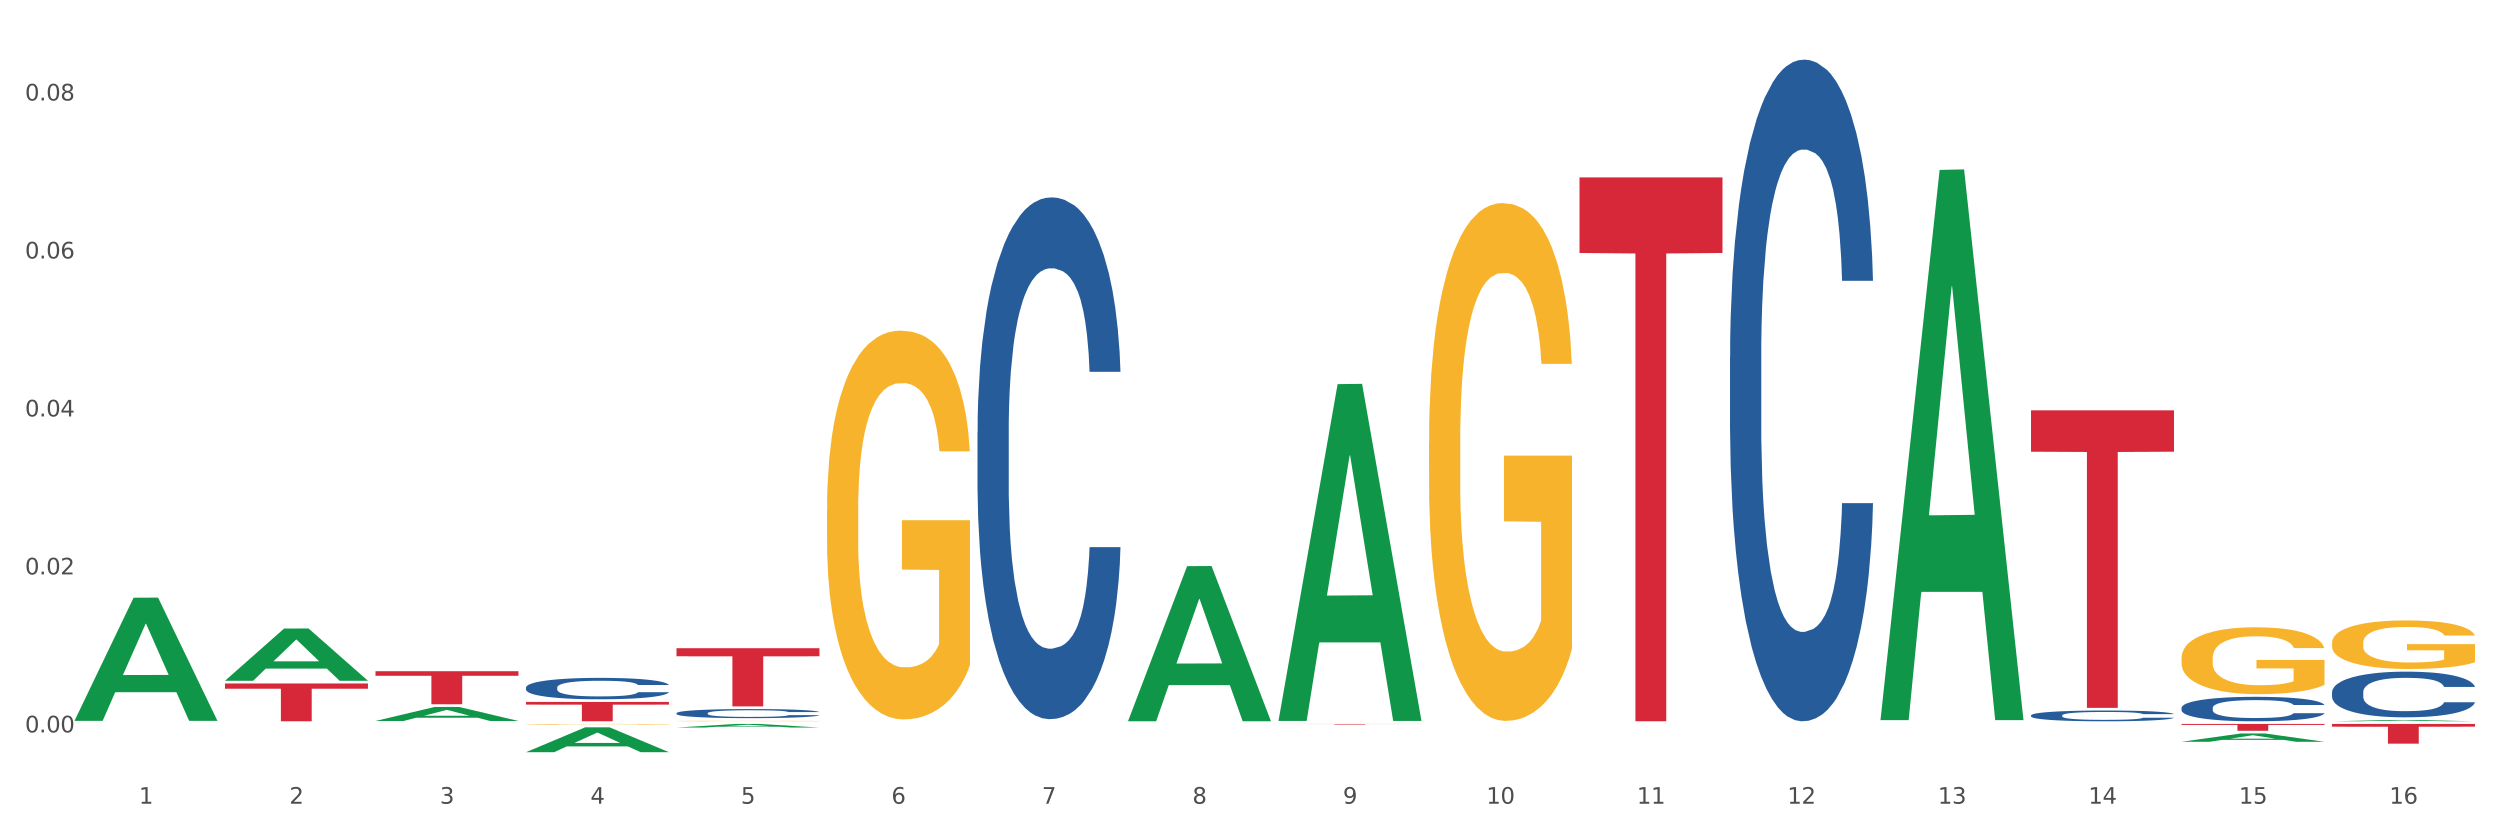
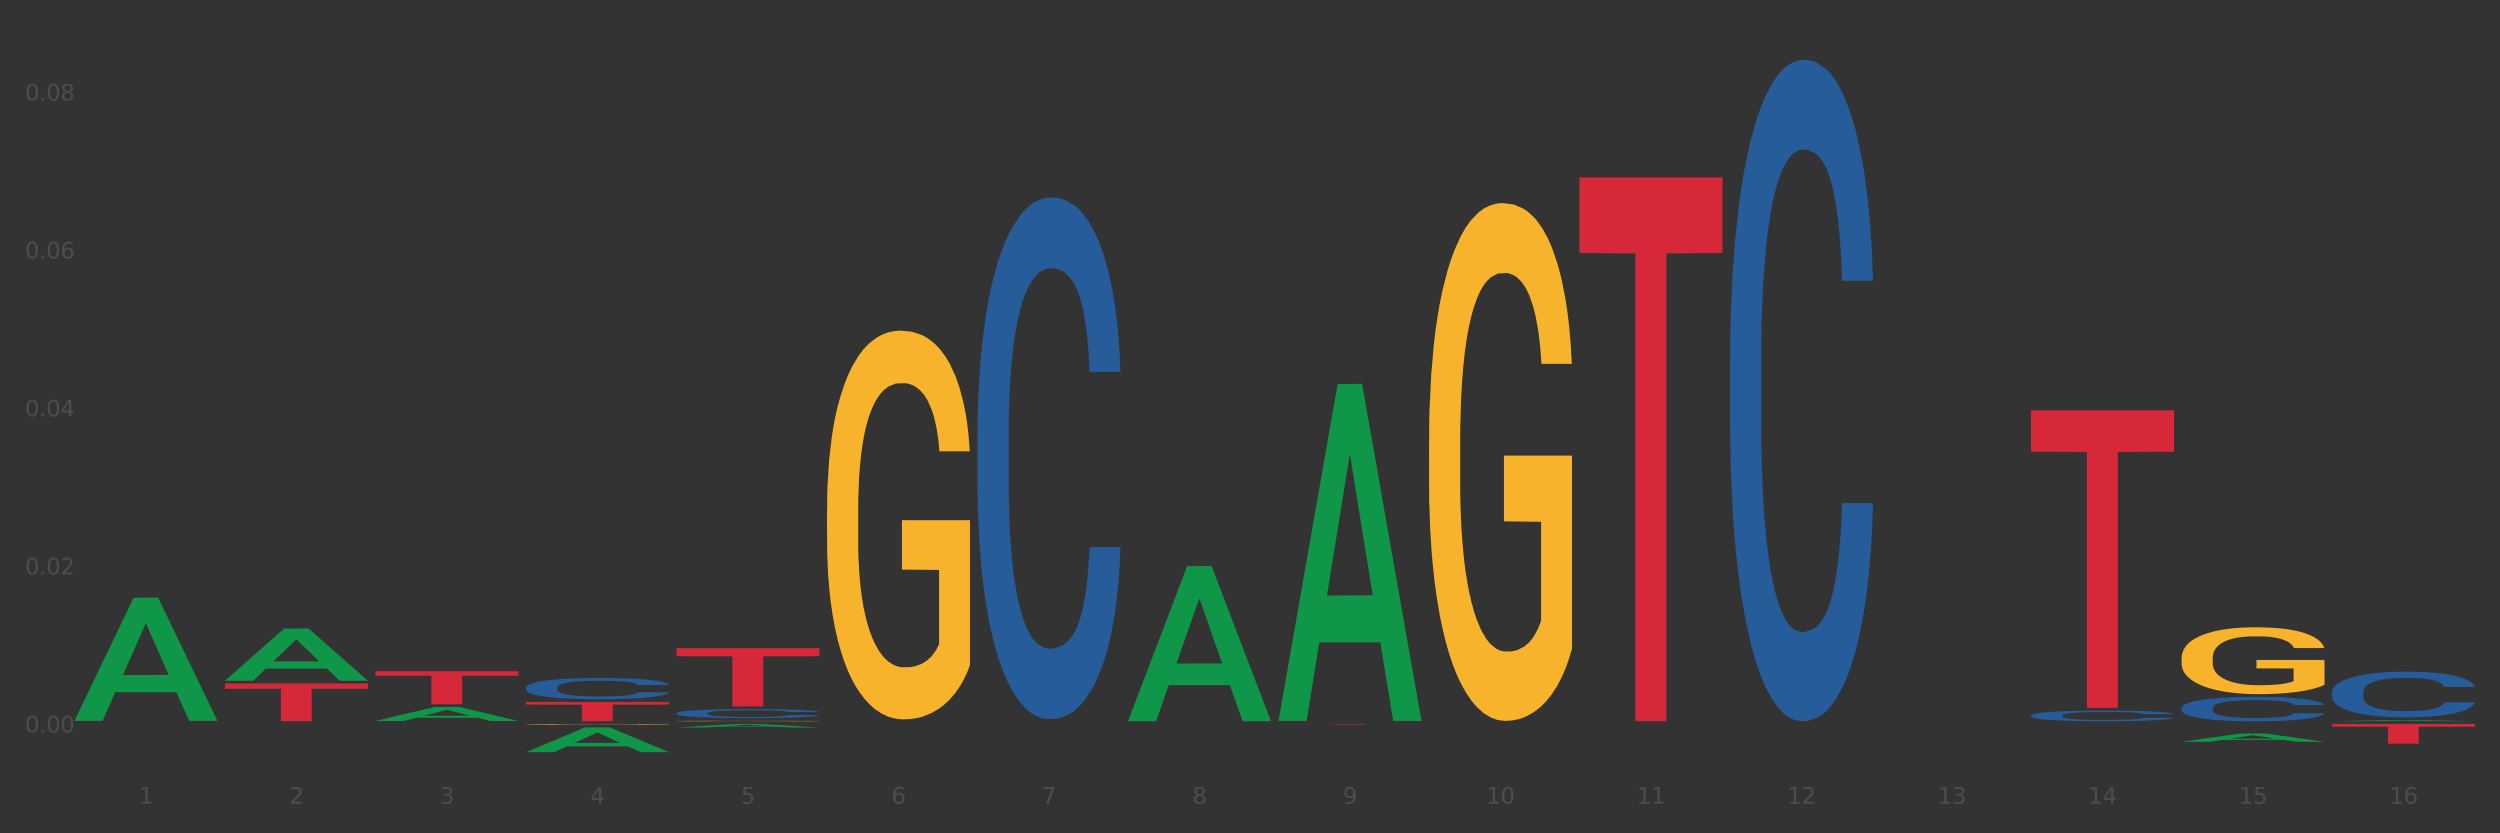
<svg xmlns="http://www.w3.org/2000/svg" xmlns:xlink="http://www.w3.org/1999/xlink" width="1080pt" height="360pt" viewBox="0 0 1080 360" version="1.1">
  <rect x="0" y="0" width="1080" height="360" fill="#333333" stroke="none" />
  <defs>
    <style type="text/css">*{stroke-linejoin: round; stroke-linecap: butt}</style>
  </defs>
  <g id="figure_1">
    <g id="patch_1">
-       <path d="M 0 360  L 1080 360  L 1080 0  L 0 0  z " style="fill: #ffffff; stroke: #ffffff; stroke-linejoin: miter" />
-     </g>
+       </g>
    <g id="axes_1">
      <g id="matplotlib.axis_1">
        <g id="xtick_1">
          <g id="text_1">
            <g style="fill: #4d4d4d" transform="translate(60.004 347.204) scale(0.096 -0.096)">
              <defs>
                <path id="DejaVuSans-31" d="M 794 531  L 1825 531  L 1825 4091  L 703 3866  L 703 4441  L 1819 4666  L 2450 4666  L 2450 531  L 3481 531  L 3481 0  L 794 0  L 794 531  z " transform="scale(0.016)" />
              </defs>
              <use xlink:href="#DejaVuSans-31" />
            </g>
          </g>
        </g>
        <g id="xtick_2">
          <g id="text_2">
            <g style="fill: #4d4d4d" transform="translate(125.021 347.204) scale(0.096 -0.096)">
              <defs>
                <path id="DejaVuSans-32" d="M 1228 531  L 3431 531  L 3431 0  L 469 0  L 469 531  Q 828 903 1448 1529  Q 2069 2156 2228 2338  Q 2531 2678 2651 2914  Q 2772 3150 2772 3378  Q 2772 3750 2511 3984  Q 2250 4219 1831 4219  Q 1534 4219 1204 4116  Q 875 4013 500 3803  L 500 4441  Q 881 4594 1212 4672  Q 1544 4750 1819 4750  Q 2544 4750 2975 4387  Q 3406 4025 3406 3419  Q 3406 3131 3298 2873  Q 3191 2616 2906 2266  Q 2828 2175 2409 1742  Q 1991 1309 1228 531  z " transform="scale(0.016)" />
              </defs>
              <use xlink:href="#DejaVuSans-32" />
            </g>
          </g>
        </g>
        <g id="xtick_3">
          <g id="text_3">
            <g style="fill: #4d4d4d" transform="translate(190.039 347.204) scale(0.096 -0.096)">
              <defs>
                <path id="DejaVuSans-33" d="M 2597 2516  Q 3050 2419 3304 2112  Q 3559 1806 3559 1356  Q 3559 666 3084 287  Q 2609 -91 1734 -91  Q 1441 -91 1130 -33  Q 819 25 488 141  L 488 750  Q 750 597 1062 519  Q 1375 441 1716 441  Q 2309 441 2620 675  Q 2931 909 2931 1356  Q 2931 1769 2642 2001  Q 2353 2234 1838 2234  L 1294 2234  L 1294 2753  L 1863 2753  Q 2328 2753 2575 2939  Q 2822 3125 2822 3475  Q 2822 3834 2567 4026  Q 2313 4219 1838 4219  Q 1578 4219 1281 4162  Q 984 4106 628 3988  L 628 4550  Q 988 4650 1302 4700  Q 1616 4750 1894 4750  Q 2613 4750 3031 4423  Q 3450 4097 3450 3541  Q 3450 3153 3228 2886  Q 3006 2619 2597 2516  z " transform="scale(0.016)" />
              </defs>
              <use xlink:href="#DejaVuSans-33" />
            </g>
          </g>
        </g>
        <g id="xtick_4">
          <g id="text_4">
            <g style="fill: #4d4d4d" transform="translate(255.056 347.204) scale(0.096 -0.096)">
              <defs>
                <path id="DejaVuSans-34" d="M 2419 4116  L 825 1625  L 2419 1625  L 2419 4116  z M 2253 4666  L 3047 4666  L 3047 1625  L 3713 1625  L 3713 1100  L 3047 1100  L 3047 0  L 2419 0  L 2419 1100  L 313 1100  L 313 1709  L 2253 4666  z " transform="scale(0.016)" />
              </defs>
              <use xlink:href="#DejaVuSans-34" />
            </g>
          </g>
        </g>
        <g id="xtick_5">
          <g id="text_5">
            <g style="fill: #4d4d4d" transform="translate(320.073 347.204) scale(0.096 -0.096)">
              <defs>
                <path id="DejaVuSans-35" d="M 691 4666  L 3169 4666  L 3169 4134  L 1269 4134  L 1269 2991  Q 1406 3038 1543 3061  Q 1681 3084 1819 3084  Q 2600 3084 3056 2656  Q 3513 2228 3513 1497  Q 3513 744 3044 326  Q 2575 -91 1722 -91  Q 1428 -91 1123 -41  Q 819 9 494 109  L 494 744  Q 775 591 1075 516  Q 1375 441 1709 441  Q 2250 441 2565 725  Q 2881 1009 2881 1497  Q 2881 1984 2565 2268  Q 2250 2553 1709 2553  Q 1456 2553 1204 2497  Q 953 2441 691 2322  L 691 4666  z " transform="scale(0.016)" />
              </defs>
              <use xlink:href="#DejaVuSans-35" />
            </g>
          </g>
        </g>
        <g id="xtick_6">
          <g id="text_6">
            <g style="fill: #4d4d4d" transform="translate(385.09 347.204) scale(0.096 -0.096)">
              <defs>
                <path id="DejaVuSans-36" d="M 2113 2584  Q 1688 2584 1439 2293  Q 1191 2003 1191 1497  Q 1191 994 1439 701  Q 1688 409 2113 409  Q 2538 409 2786 701  Q 3034 994 3034 1497  Q 3034 2003 2786 2293  Q 2538 2584 2113 2584  z M 3366 4563  L 3366 3988  Q 3128 4100 2886 4159  Q 2644 4219 2406 4219  Q 1781 4219 1451 3797  Q 1122 3375 1075 2522  Q 1259 2794 1537 2939  Q 1816 3084 2150 3084  Q 2853 3084 3261 2657  Q 3669 2231 3669 1497  Q 3669 778 3244 343  Q 2819 -91 2113 -91  Q 1303 -91 875 529  Q 447 1150 447 2328  Q 447 3434 972 4092  Q 1497 4750 2381 4750  Q 2619 4750 2861 4703  Q 3103 4656 3366 4563  z " transform="scale(0.016)" />
              </defs>
              <use xlink:href="#DejaVuSans-36" />
            </g>
          </g>
        </g>
        <g id="xtick_7">
          <g id="text_7">
            <g style="fill: #4d4d4d" transform="translate(450.108 347.204) scale(0.096 -0.096)">
              <defs>
                <path id="DejaVuSans-37" d="M 525 4666  L 3525 4666  L 3525 4397  L 1831 0  L 1172 0  L 2766 4134  L 525 4134  L 525 4666  z " transform="scale(0.016)" />
              </defs>
              <use xlink:href="#DejaVuSans-37" />
            </g>
          </g>
        </g>
        <g id="xtick_8">
          <g id="text_8">
            <g style="fill: #4d4d4d" transform="translate(515.125 347.204) scale(0.096 -0.096)">
              <defs>
                <path id="DejaVuSans-38" d="M 2034 2216  Q 1584 2216 1326 1975  Q 1069 1734 1069 1313  Q 1069 891 1326 650  Q 1584 409 2034 409  Q 2484 409 2743 651  Q 3003 894 3003 1313  Q 3003 1734 2745 1975  Q 2488 2216 2034 2216  z M 1403 2484  Q 997 2584 770 2862  Q 544 3141 544 3541  Q 544 4100 942 4425  Q 1341 4750 2034 4750  Q 2731 4750 3128 4425  Q 3525 4100 3525 3541  Q 3525 3141 3298 2862  Q 3072 2584 2669 2484  Q 3125 2378 3379 2068  Q 3634 1759 3634 1313  Q 3634 634 3220 271  Q 2806 -91 2034 -91  Q 1263 -91 848 271  Q 434 634 434 1313  Q 434 1759 690 2068  Q 947 2378 1403 2484  z M 1172 3481  Q 1172 3119 1398 2916  Q 1625 2713 2034 2713  Q 2441 2713 2670 2916  Q 2900 3119 2900 3481  Q 2900 3844 2670 4047  Q 2441 4250 2034 4250  Q 1625 4250 1398 4047  Q 1172 3844 1172 3481  z " transform="scale(0.016)" />
              </defs>
              <use xlink:href="#DejaVuSans-38" />
            </g>
          </g>
        </g>
        <g id="xtick_9">
          <g id="text_9">
            <g style="fill: #4d4d4d" transform="translate(580.142 347.204) scale(0.096 -0.096)">
              <defs>
                <path id="DejaVuSans-39" d="M 703 97  L 703 672  Q 941 559 1184 500  Q 1428 441 1663 441  Q 2288 441 2617 861  Q 2947 1281 2994 2138  Q 2813 1869 2534 1725  Q 2256 1581 1919 1581  Q 1219 1581 811 2004  Q 403 2428 403 3163  Q 403 3881 828 4315  Q 1253 4750 1959 4750  Q 2769 4750 3195 4129  Q 3622 3509 3622 2328  Q 3622 1225 3098 567  Q 2575 -91 1691 -91  Q 1453 -91 1209 -44  Q 966 3 703 97  z M 1959 2075  Q 2384 2075 2632 2365  Q 2881 2656 2881 3163  Q 2881 3666 2632 3958  Q 2384 4250 1959 4250  Q 1534 4250 1286 3958  Q 1038 3666 1038 3163  Q 1038 2656 1286 2365  Q 1534 2075 1959 2075  z " transform="scale(0.016)" />
              </defs>
              <use xlink:href="#DejaVuSans-39" />
            </g>
          </g>
        </g>
        <g id="xtick_10">
          <g id="text_10">
            <g style="fill: #4d4d4d" transform="translate(642.105 347.204) scale(0.096 -0.096)">
              <defs>
                <path id="DejaVuSans-30" d="M 2034 4250  Q 1547 4250 1301 3770  Q 1056 3291 1056 2328  Q 1056 1369 1301 889  Q 1547 409 2034 409  Q 2525 409 2770 889  Q 3016 1369 3016 2328  Q 3016 3291 2770 3770  Q 2525 4250 2034 4250  z M 2034 4750  Q 2819 4750 3233 4129  Q 3647 3509 3647 2328  Q 3647 1150 3233 529  Q 2819 -91 2034 -91  Q 1250 -91 836 529  Q 422 1150 422 2328  Q 422 3509 836 4129  Q 1250 4750 2034 4750  z " transform="scale(0.016)" />
              </defs>
              <use xlink:href="#DejaVuSans-31" />
              <use xlink:href="#DejaVuSans-30" transform="translate(63.623 0)" />
            </g>
          </g>
        </g>
        <g id="xtick_11">
          <g id="text_11">
            <g style="fill: #4d4d4d" transform="translate(707.123 347.204) scale(0.096 -0.096)">
              <use xlink:href="#DejaVuSans-31" />
              <use xlink:href="#DejaVuSans-31" transform="translate(63.623 0)" />
            </g>
          </g>
        </g>
        <g id="xtick_12">
          <g id="text_12">
            <g style="fill: #4d4d4d" transform="translate(772.14 347.204) scale(0.096 -0.096)">
              <use xlink:href="#DejaVuSans-31" />
              <use xlink:href="#DejaVuSans-32" transform="translate(63.623 0)" />
            </g>
          </g>
        </g>
        <g id="xtick_13">
          <g id="text_13">
            <g style="fill: #4d4d4d" transform="translate(837.157 347.204) scale(0.096 -0.096)">
              <use xlink:href="#DejaVuSans-31" />
              <use xlink:href="#DejaVuSans-33" transform="translate(63.623 0)" />
            </g>
          </g>
        </g>
        <g id="xtick_14">
          <g id="text_14">
            <g style="fill: #4d4d4d" transform="translate(902.174 347.204) scale(0.096 -0.096)">
              <use xlink:href="#DejaVuSans-31" />
              <use xlink:href="#DejaVuSans-34" transform="translate(63.623 0)" />
            </g>
          </g>
        </g>
        <g id="xtick_15">
          <g id="text_15">
            <g style="fill: #4d4d4d" transform="translate(967.192 347.204) scale(0.096 -0.096)">
              <use xlink:href="#DejaVuSans-31" />
              <use xlink:href="#DejaVuSans-35" transform="translate(63.623 0)" />
            </g>
          </g>
        </g>
        <g id="xtick_16">
          <g id="text_16">
            <g style="fill: #4d4d4d" transform="translate(1032.209 347.204) scale(0.096 -0.096)">
              <use xlink:href="#DejaVuSans-31" />
              <use xlink:href="#DejaVuSans-36" transform="translate(63.623 0)" />
            </g>
          </g>
        </g>
        <g id="xtick_17" />
        <g id="xtick_18" />
        <g id="xtick_19" />
        <g id="xtick_20" />
        <g id="xtick_21" />
        <g id="xtick_22" />
        <g id="xtick_23" />
        <g id="xtick_24" />
        <g id="xtick_25" />
        <g id="xtick_26" />
        <g id="xtick_27" />
        <g id="xtick_28" />
        <g id="xtick_29" />
        <g id="xtick_30" />
        <g id="xtick_31" />
      </g>
      <g id="matplotlib.axis_2">
        <g id="ytick_1">
          <g id="text_17">
            <g style="fill: #4d4d4d" transform="translate(10.8 316.396) scale(0.096 -0.096)">
              <defs>
                <path id="DejaVuSans-2e" d="M 684 794  L 1344 794  L 1344 0  L 684 0  L 684 794  z " transform="scale(0.016)" />
              </defs>
              <use xlink:href="#DejaVuSans-30" />
              <use xlink:href="#DejaVuSans-2e" transform="translate(63.623 0)" />
              <use xlink:href="#DejaVuSans-30" transform="translate(95.41 0)" />
              <use xlink:href="#DejaVuSans-30" transform="translate(159.033 0)" />
            </g>
          </g>
        </g>
        <g id="ytick_2">
          <g id="text_18">
            <g style="fill: #4d4d4d" transform="translate(10.8 248.151) scale(0.096 -0.096)">
              <use xlink:href="#DejaVuSans-30" />
              <use xlink:href="#DejaVuSans-2e" transform="translate(63.623 0)" />
              <use xlink:href="#DejaVuSans-30" transform="translate(95.41 0)" />
              <use xlink:href="#DejaVuSans-32" transform="translate(159.033 0)" />
            </g>
          </g>
        </g>
        <g id="ytick_3">
          <g id="text_19">
            <g style="fill: #4d4d4d" transform="translate(10.8 179.906) scale(0.096 -0.096)">
              <use xlink:href="#DejaVuSans-30" />
              <use xlink:href="#DejaVuSans-2e" transform="translate(63.623 0)" />
              <use xlink:href="#DejaVuSans-30" transform="translate(95.41 0)" />
              <use xlink:href="#DejaVuSans-34" transform="translate(159.033 0)" />
            </g>
          </g>
        </g>
        <g id="ytick_4">
          <g id="text_20">
            <g style="fill: #4d4d4d" transform="translate(10.8 111.661) scale(0.096 -0.096)">
              <use xlink:href="#DejaVuSans-30" />
              <use xlink:href="#DejaVuSans-2e" transform="translate(63.623 0)" />
              <use xlink:href="#DejaVuSans-30" transform="translate(95.41 0)" />
              <use xlink:href="#DejaVuSans-36" transform="translate(159.033 0)" />
            </g>
          </g>
        </g>
        <g id="ytick_5">
          <g id="text_21">
            <g style="fill: #4d4d4d" transform="translate(10.8 43.416) scale(0.096 -0.096)">
              <use xlink:href="#DejaVuSans-30" />
              <use xlink:href="#DejaVuSans-2e" transform="translate(63.623 0)" />
              <use xlink:href="#DejaVuSans-30" transform="translate(95.41 0)" />
              <use xlink:href="#DejaVuSans-38" transform="translate(159.033 0)" />
            </g>
          </g>
        </g>
        <g id="ytick_6" />
        <g id="ytick_7" />
        <g id="ytick_8" />
        <g id="ytick_9" />
      </g>
      <g id="PolyCollection_1">
        <path d="M 32.175 311.321  L 32.239 311.271  L 57.709 258.211  L 68.28 258.161  L 93.941 311.421  L 81.715 311.421  L 76.176 299.019  L 49.877 299.019  L 49.686 299.219  L 44.337 311.421  L 32.175 311.421  L 32.175 311.321  L 53.188 291.618  L 72.864 291.568  L 63.122 269.513  L 62.995 269.413  L 62.867 269.563  L 53.125 291.568  L 53.188 291.618  L 32.175 311.321  z " clip-path="url(#pef3fae9ee7)" style="fill: #109648" />
        <path d="M 942.416 284.339  L 942.489 284.312  L 942.489 283.363  L 942.635 282.545  L 943.364 280.566  L 944.458 278.93  L 945.26 278.06  L 946.063 277.347  L 947.011 276.635  L 948.177 275.896  L 950.292 274.815  L 951.605 274.261  L 953.209 273.68  L 956.126 272.836  L 958.241 272.361  L 960.429 271.966  L 964.002 271.491  L 966.335 271.28  L 968.815 271.121  L 971.805 271.016  L 974.065 270.989  L 979.024 271.069  L 983.254 271.306  L 985.296 271.491  L 987.921 271.807  L 989.306 272.018  L 991.567 272.44  L 993.901 272.994  L 995.505 273.469  L 997.911 274.366  L 999.734 275.263  L 1001.412 276.371  L 1002.287 277.136  L 1002.943 277.849  L 1003.526 278.667  L 1004.11 279.959  L 990.984 279.959  L 990.473 279.036  L 989.671 278.165  L 988.504 277.321  L 987.483 276.793  L 985.733 276.134  L 984.129 275.712  L 982.451 275.395  L 980.41 275.131  L 978.805 274.999  L 976.545 274.894  L 972.096 274.92  L 969.106 275.131  L 967.065 275.395  L 965.752 275.633  L 964.585 275.896  L 963.273 276.266  L 961.741 276.82  L 960.647 277.321  L 959.553 277.954  L 958.678 278.587  L 957.876 279.326  L 957.22 280.118  L 956.709 280.935  L 956.272 281.938  L 955.907 283.6  L 955.907 287.214  L 956.053 288.032  L 956.418 289.114  L 956.855 289.932  L 957.585 290.908  L 958.241 291.567  L 959.481 292.517  L 960.866 293.308  L 961.96 293.81  L 963.054 294.232  L 964.95 294.812  L 967.065 295.287  L 968.888 295.577  L 971.367 295.841  L 973.044 295.947  L 974.503 295.999  L 978.076 295.999  L 980.628 295.92  L 983.472 295.736  L 985.66 295.498  L 987.483 295.208  L 989.525 294.733  L 990.838 294.285  L 990.838 288.771  L 974.795 288.744  L 974.795 285.077  L 1004.183 285.077  L 1004.183 295.841  L 1002.943 296.395  L 1001.558 296.896  L 1000.099 297.345  L 997.911 297.899  L 995.286 298.427  L 992.953 298.796  L 990.473 299.113  L 987.556 299.403  L 983.764 299.667  L 981.431 299.772  L 978.514 299.851  L 975.086 299.878  L 972.096 299.825  L 969.179 299.693  L 966.117 299.455  L 963.127 299.113  L 960.866 298.77  L 958.605 298.347  L 956.199 297.793  L 954.303 297.266  L 952.844 296.791  L 951.24 296.184  L 949.49 295.393  L 948.177 294.68  L 947.011 293.942  L 945.771 292.992  L 944.896 292.174  L 944.021 291.145  L 943.51 290.38  L 942.927 289.193  L 942.489 287.531  L 942.416 284.339  z " clip-path="url(#pef3fae9ee7)" style="fill: #f7b32b" />
-         <path d="M 1007.434 277.721  L 1007.507 277.702  L 1007.507 277.012  L 1007.652 276.418  L 1008.382 274.982  L 1009.475 273.794  L 1010.278 273.162  L 1011.08 272.644  L 1012.028 272.127  L 1013.195 271.591  L 1015.309 270.805  L 1016.622 270.403  L 1018.226 269.982  L 1021.143 269.369  L 1023.258 269.024  L 1025.446 268.737  L 1029.019 268.392  L 1031.353 268.238  L 1033.832 268.124  L 1036.822 268.047  L 1039.083 268.028  L 1044.041 268.085  L 1048.271 268.258  L 1050.313 268.392  L 1052.938 268.622  L 1054.324 268.775  L 1056.584 269.081  L 1058.918 269.484  L 1060.522 269.828  L 1062.929 270.48  L 1064.752 271.131  L 1066.429 271.936  L 1067.304 272.491  L 1067.96 273.008  L 1068.544 273.602  L 1069.127 274.541  L 1056.001 274.541  L 1055.49 273.87  L 1054.688 273.238  L 1053.521 272.625  L 1052.5 272.242  L 1050.75 271.763  L 1049.146 271.457  L 1047.469 271.227  L 1045.427 271.035  L 1043.823 270.94  L 1041.562 270.863  L 1037.114 270.882  L 1034.124 271.035  L 1032.082 271.227  L 1030.769 271.399  L 1029.602 271.591  L 1028.29 271.859  L 1026.758 272.261  L 1025.665 272.625  L 1024.571 273.085  L 1023.696 273.545  L 1022.893 274.081  L 1022.237 274.656  L 1021.727 275.25  L 1021.289 275.978  L 1020.925 277.185  L 1020.925 279.809  L 1021.07 280.403  L 1021.435 281.188  L 1021.873 281.782  L 1022.602 282.491  L 1023.258 282.97  L 1024.498 283.659  L 1025.883 284.234  L 1026.977 284.598  L 1028.071 284.905  L 1029.967 285.326  L 1032.082 285.671  L 1033.905 285.882  L 1036.384 286.073  L 1038.062 286.15  L 1039.52 286.188  L 1043.093 286.188  L 1045.646 286.131  L 1048.49 285.997  L 1050.677 285.824  L 1052.5 285.613  L 1054.542 285.269  L 1055.855 284.943  L 1055.855 280.939  L 1039.812 280.92  L 1039.812 278.257  L 1069.2 278.257  L 1069.2 286.073  L 1067.96 286.475  L 1066.575 286.839  L 1065.116 287.165  L 1062.929 287.567  L 1060.303 287.95  L 1057.97 288.219  L 1055.49 288.449  L 1052.573 288.659  L 1048.781 288.851  L 1046.448 288.927  L 1043.531 288.985  L 1040.103 289.004  L 1037.114 288.966  L 1034.197 288.87  L 1031.134 288.698  L 1028.144 288.449  L 1025.883 288.2  L 1023.623 287.893  L 1021.216 287.491  L 1019.32 287.108  L 1017.862 286.763  L 1016.257 286.322  L 1014.507 285.748  L 1013.195 285.23  L 1012.028 284.694  L 1010.788 284.004  L 1009.913 283.41  L 1009.038 282.663  L 1008.527 282.108  L 1007.944 281.246  L 1007.507 280.039  L 1007.434 277.721  z " clip-path="url(#pef3fae9ee7)" style="fill: #f7b32b" />
        <path d="M 1007.434 312.749  L 1069.2 312.749  L 1069.2 313.932  L 1044.903 313.94  L 1044.903 321.263  L 1031.584 321.263  L 1031.584 313.94  L 1007.434 313.932  L 1007.434 312.757  L 1007.434 312.749  z " clip-path="url(#pef3fae9ee7)" style="fill: #d62839" />
-         <path d="M 942.416 312.749  L 1004.183 312.749  L 1004.183 313.161  L 979.886 313.164  L 979.886 315.714  L 966.567 315.714  L 966.567 313.164  L 942.416 313.161  L 942.416 312.752  L 942.416 312.749  z " clip-path="url(#pef3fae9ee7)" style="fill: #d62839" />
        <path d="M 877.399 177.276  L 939.166 177.276  L 939.166 195.136  L 914.869 195.256  L 914.869 305.793  L 901.549 305.793  L 901.549 195.256  L 877.399 195.136  L 877.399 177.397  L 877.399 177.276  z " clip-path="url(#pef3fae9ee7)" style="fill: #d62839" />
        <path d="M 682.347 76.635  L 744.114 76.635  L 744.114 109.288  L 719.817 109.508  L 719.817 311.601  L 706.498 311.601  L 706.498 109.508  L 682.347 109.288  L 682.347 76.856  L 682.347 76.635  z " clip-path="url(#pef3fae9ee7)" style="fill: #d62839" />
        <path d="M 552.313 312.749  L 614.079 312.749  L 614.079 312.783  L 589.783 312.783  L 589.783 312.99  L 576.463 312.99  L 576.463 312.783  L 552.313 312.783  L 552.313 312.749  L 552.313 312.749  z " clip-path="url(#pef3fae9ee7)" style="fill: #d62839" />
        <path d="M 292.244 280.025  L 354.01 280.025  L 354.01 283.517  L 329.714 283.541  L 329.714 305.156  L 316.394 305.156  L 316.394 283.541  L 292.244 283.517  L 292.244 280.048  L 292.244 280.025  z " clip-path="url(#pef3fae9ee7)" style="fill: #d62839" />
        <path d="M 227.227 303.238  L 288.993 303.238  L 288.993 304.4  L 264.696 304.408  L 264.696 311.601  L 251.377 311.601  L 251.377 304.408  L 227.227 304.4  L 227.227 303.246  L 227.227 303.238  z " clip-path="url(#pef3fae9ee7)" style="fill: #d62839" />
        <path d="M 162.209 289.957  L 223.976 289.957  L 223.976 291.943  L 199.679 291.957  L 199.679 304.249  L 186.36 304.249  L 186.36 291.957  L 162.209 291.943  L 162.209 289.971  L 162.209 289.957  z " clip-path="url(#pef3fae9ee7)" style="fill: #d62839" />
        <path d="M 97.192 295.255  L 158.959 295.255  L 158.959 297.527  L 134.662 297.542  L 134.662 311.601  L 121.343 311.601  L 121.343 297.542  L 97.192 297.527  L 97.192 295.271  L 97.192 295.255  z " clip-path="url(#pef3fae9ee7)" style="fill: #d62839" />
        <path d="M 227.227 296.996  L 227.3 296.987  L 227.3 296.751  L 227.519 296.43  L 228.322 295.838  L 229.344 295.391  L 231.096 294.867  L 232.045 294.647  L 233.287 294.402  L 235.842 294.005  L 238.762 293.667  L 240.807 293.481  L 242.34 293.363  L 245.771 293.152  L 247.743 293.059  L 249.787 292.983  L 251.539 292.932  L 254.459 292.873  L 256.796 292.848  L 259.497 292.839  L 261.76 292.848  L 264.754 292.882  L 269.134 292.983  L 270.814 293.042  L 273.077 293.144  L 275.413 293.279  L 277.312 293.414  L 279.502 293.608  L 281.765 293.862  L 283.955 294.183  L 285.489 294.478  L 286.73 294.791  L 287.825 295.171  L 288.628 295.585  L 288.993 295.931  L 275.632 295.931  L 275.267 295.619  L 274.537 295.281  L 273.807 295.053  L 273.004 294.867  L 271.763 294.656  L 270.668 294.521  L 268.842 294.36  L 267.163 294.259  L 265.776 294.2  L 264.097 294.149  L 260.519 294.098  L 257.964 294.098  L 256.358 294.115  L 254.386 294.157  L 252.707 294.216  L 250.736 294.318  L 249.203 294.428  L 247.669 294.571  L 246.793 294.673  L 245.479 294.859  L 244.603 295.011  L 243.435 295.272  L 242.778 295.458  L 241.61 295.94  L 241.099 296.295  L 240.88 296.54  L 240.734 296.81  L 240.734 298.128  L 241.172 298.719  L 241.537 298.973  L 242.121 299.26  L 243.216 299.632  L 244.822 299.995  L 246.501 300.257  L 247.889 300.417  L 249.203 300.536  L 250.517 300.629  L 252.123 300.713  L 253.437 300.764  L 255.409 300.814  L 257.745 300.84  L 259.57 300.84  L 263.294 300.798  L 264.973 300.755  L 266.579 300.696  L 268.331 300.603  L 269.718 300.502  L 270.522 300.426  L 271.836 300.265  L 272.858 300.096  L 273.734 299.902  L 274.318 299.733  L 274.975 299.48  L 275.486 299.192  L 275.632 299.04  L 288.993 299.04  L 288.701 299.344  L 288.19 299.64  L 287.168 300.037  L 286.365 300.265  L 285.124 300.544  L 283.809 300.781  L 281.984 301.043  L 280.305 301.237  L 278.553 301.406  L 276.654 301.558  L 273.223 301.769  L 271.982 301.828  L 269.353 301.93  L 267.309 301.989  L 264.316 302.048  L 261.249 302.082  L 258.037 302.09  L 255.19 302.073  L 252.05 302.022  L 250.079 301.972  L 247.889 301.896  L 245.333 301.777  L 242.924 301.634  L 240.661 301.465  L 238.543 301.271  L 236.572 301.051  L 234.017 300.688  L 232.118 300.333  L 230.731 300.003  L 229.782 299.725  L 228.833 299.37  L 228.322 299.125  L 227.519 298.533  L 227.227 297.984  L 227.227 296.996  z " clip-path="url(#pef3fae9ee7)" style="fill: #255c99" />
        <path d="M 292.244 308.071  L 292.317 308.068  L 292.317 307.967  L 292.536 307.831  L 293.339 307.579  L 294.361 307.389  L 296.113 307.166  L 297.063 307.073  L 298.304 306.968  L 300.859 306.8  L 303.78 306.656  L 305.824 306.577  L 307.357 306.527  L 310.788 306.437  L 312.76 306.397  L 314.804 306.365  L 316.556 306.343  L 319.477 306.318  L 321.813 306.307  L 324.514 306.304  L 326.778 306.307  L 329.771 306.322  L 334.152 306.365  L 335.831 306.39  L 338.094 306.433  L 340.431 306.491  L 342.329 306.548  L 344.519 306.631  L 346.782 306.738  L 348.973 306.875  L 350.506 307.001  L 351.747 307.134  L 352.842 307.295  L 353.645 307.471  L 354.01 307.619  L 340.65 307.619  L 340.284 307.486  L 339.554 307.342  L 338.824 307.245  L 338.021 307.166  L 336.78 307.076  L 335.685 307.019  L 333.86 306.95  L 332.18 306.907  L 330.793 306.882  L 329.114 306.861  L 325.536 306.839  L 322.981 306.839  L 321.375 306.846  L 319.404 306.864  L 317.724 306.889  L 315.753 306.932  L 314.22 306.979  L 312.687 307.04  L 311.811 307.083  L 310.496 307.162  L 309.62 307.227  L 308.452 307.338  L 307.795 307.417  L 306.627 307.622  L 306.116 307.773  L 305.897 307.877  L 305.751 307.992  L 305.751 308.553  L 306.189 308.804  L 306.554 308.912  L 307.138 309.034  L 308.233 309.192  L 309.839 309.347  L 311.519 309.458  L 312.906 309.526  L 314.22 309.577  L 315.534 309.616  L 317.14 309.652  L 318.455 309.674  L 320.426 309.695  L 322.762 309.706  L 324.587 309.706  L 328.311 309.688  L 329.99 309.67  L 331.596 309.645  L 333.349 309.605  L 334.736 309.562  L 335.539 309.53  L 336.853 309.462  L 337.875 309.39  L 338.751 309.307  L 339.335 309.235  L 339.992 309.127  L 340.504 309.005  L 340.65 308.941  L 354.01 308.941  L 353.718 309.07  L 353.207 309.196  L 352.185 309.365  L 351.382 309.462  L 350.141 309.58  L 348.827 309.681  L 347.001 309.792  L 345.322 309.875  L 343.57 309.947  L 341.672 310.011  L 338.24 310.101  L 336.999 310.126  L 334.371 310.169  L 332.326 310.194  L 329.333 310.22  L 326.267 310.234  L 323.054 310.238  L 320.207 310.23  L 317.067 310.209  L 315.096 310.187  L 312.906 310.155  L 310.35 310.105  L 307.941 310.044  L 305.678 309.972  L 303.561 309.889  L 301.589 309.796  L 299.034 309.641  L 297.136 309.49  L 295.748 309.35  L 294.799 309.232  L 293.85 309.081  L 293.339 308.977  L 292.536 308.725  L 292.244 308.492  L 292.244 308.071  z " clip-path="url(#pef3fae9ee7)" style="fill: #255c99" />
        <path d="M 422.278 186.55  L 422.351 186.345  L 422.351 180.581  L 422.57 172.758  L 423.374 158.348  L 424.396 147.438  L 426.148 134.675  L 427.097 129.323  L 428.338 123.353  L 430.894 113.678  L 433.814 105.443  L 435.858 100.915  L 437.391 98.033  L 440.823 92.886  L 442.794 90.622  L 444.839 88.769  L 446.591 87.534  L 449.511 86.093  L 451.847 85.475  L 454.549 85.27  L 456.812 85.475  L 459.806 86.299  L 464.186 88.769  L 465.865 90.21  L 468.129 92.68  L 470.465 95.974  L 472.363 99.268  L 474.554 104.002  L 476.817 110.178  L 479.007 118.001  L 480.54 125.206  L 481.782 132.822  L 482.877 142.086  L 483.68 152.173  L 484.045 160.613  L 470.684 160.613  L 470.319 152.996  L 469.589 144.762  L 468.859 139.204  L 468.056 134.675  L 466.814 129.528  L 465.719 126.235  L 463.894 122.324  L 462.215 119.853  L 460.828 118.412  L 459.148 117.177  L 455.571 115.942  L 453.016 115.942  L 451.409 116.354  L 449.438 117.383  L 447.759 118.824  L 445.788 121.294  L 444.254 123.97  L 442.721 127.47  L 441.845 129.94  L 440.531 134.469  L 439.655 138.174  L 438.487 144.556  L 437.83 149.085  L 436.661 160.819  L 436.15 169.464  L 435.931 175.434  L 435.785 182.022  L 435.785 214.135  L 436.223 228.545  L 436.588 234.721  L 437.172 241.72  L 438.268 250.777  L 439.874 259.629  L 441.553 266.011  L 442.94 269.922  L 444.254 272.804  L 445.569 275.068  L 447.175 277.127  L 448.489 278.362  L 450.46 279.597  L 452.797 280.215  L 454.622 280.215  L 458.345 279.185  L 460.025 278.156  L 461.631 276.715  L 463.383 274.451  L 464.77 271.981  L 465.573 270.128  L 466.887 266.217  L 467.91 262.099  L 468.786 257.365  L 469.37 253.248  L 470.027 247.072  L 470.538 240.073  L 470.684 236.367  L 484.045 236.367  L 483.753 243.778  L 483.242 250.983  L 482.22 260.658  L 481.416 266.217  L 480.175 273.01  L 478.861 278.774  L 477.036 285.155  L 475.357 289.89  L 473.604 294.007  L 471.706 297.712  L 468.275 302.859  L 467.034 304.3  L 464.405 306.77  L 462.361 308.211  L 459.367 309.652  L 456.301 310.475  L 453.089 310.681  L 450.241 310.27  L 447.102 309.034  L 445.131 307.799  L 442.94 305.947  L 440.385 303.065  L 437.976 299.565  L 435.712 295.448  L 433.595 290.713  L 431.624 285.361  L 429.068 276.509  L 427.17 267.863  L 425.783 259.835  L 424.834 253.042  L 423.885 244.396  L 423.374 238.426  L 422.57 224.016  L 422.278 210.636  L 422.278 186.55  z " clip-path="url(#pef3fae9ee7)" style="fill: #255c99" />
        <path d="M 227.227 312.892  L 227.3 312.892  L 227.3 312.881  L 227.445 312.873  L 228.175 312.852  L 229.269 312.834  L 230.071 312.825  L 230.873 312.817  L 231.821 312.81  L 232.988 312.802  L 235.102 312.79  L 236.415 312.784  L 238.019 312.778  L 240.936 312.769  L 243.051 312.764  L 245.239 312.76  L 248.812 312.755  L 251.146 312.752  L 253.625 312.751  L 256.615 312.749  L 258.876 312.749  L 263.834 312.75  L 268.064 312.753  L 270.106 312.755  L 272.731 312.758  L 274.117 312.76  L 276.377 312.765  L 278.711 312.771  L 280.315 312.776  L 282.722 312.785  L 284.545 312.795  L 286.222 312.807  L 287.097 312.815  L 287.753 312.822  L 288.337 312.831  L 288.92 312.845  L 275.794 312.845  L 275.283 312.835  L 274.481 312.826  L 273.315 312.817  L 272.294 312.811  L 270.543 312.804  L 268.939 312.8  L 267.262 312.796  L 265.22 312.793  L 263.616 312.792  L 261.355 312.791  L 256.907 312.791  L 253.917 312.793  L 251.875 312.796  L 250.562 312.799  L 249.396 312.802  L 248.083 312.806  L 246.552 312.811  L 245.458 312.817  L 244.364 312.824  L 243.489 312.83  L 242.687 312.838  L 242.03 312.847  L 241.52 312.855  L 241.082 312.866  L 240.718 312.884  L 240.718 312.923  L 240.863 312.931  L 241.228 312.943  L 241.666 312.952  L 242.395 312.962  L 243.051 312.969  L 244.291 312.979  L 245.676 312.988  L 246.77 312.993  L 247.864 312.998  L 249.76 313.004  L 251.875 313.009  L 253.698 313.012  L 256.177 313.015  L 257.855 313.016  L 259.313 313.016  L 262.886 313.016  L 265.439 313.016  L 268.283 313.014  L 270.47 313.011  L 272.294 313.008  L 274.335 313.003  L 275.648 312.998  L 275.648 312.939  L 259.605 312.939  L 259.605 312.9  L 288.993 312.9  L 288.993 313.015  L 287.753 313.021  L 286.368 313.026  L 284.909 313.031  L 282.722 313.037  L 280.096 313.042  L 277.763 313.046  L 275.283 313.05  L 272.366 313.053  L 268.574 313.056  L 266.241 313.057  L 263.324 313.058  L 259.897 313.058  L 256.907 313.057  L 253.99 313.056  L 250.927 313.053  L 247.937 313.05  L 245.676 313.046  L 243.416 313.041  L 241.009 313.036  L 239.113 313.03  L 237.655 313.025  L 236.05 313.018  L 234.3 313.01  L 232.988 313.002  L 231.821 312.994  L 230.581 312.984  L 229.706 312.976  L 228.831 312.965  L 228.321 312.956  L 227.737 312.944  L 227.3 312.926  L 227.227 312.892  z " clip-path="url(#pef3fae9ee7)" style="fill: #f7b32b" />
        <path d="M 747.365 154.193  L 747.438 153.931  L 747.438 146.622  L 747.657 136.703  L 748.46 118.43  L 749.482 104.594  L 751.234 88.41  L 752.183 81.623  L 753.424 74.052  L 755.98 61.783  L 758.9 51.342  L 760.944 45.599  L 762.478 41.944  L 765.909 35.418  L 767.88 32.547  L 769.925 30.197  L 771.677 28.631  L 774.597 26.804  L 776.934 26.021  L 779.635 25.759  L 781.898 26.021  L 784.892 27.065  L 789.272 30.197  L 790.952 32.025  L 793.215 35.157  L 795.551 39.334  L 797.449 43.51  L 799.64 49.514  L 801.903 57.346  L 804.093 67.265  L 805.627 76.402  L 806.868 86.06  L 807.963 97.807  L 808.766 110.598  L 809.131 121.301  L 795.77 121.301  L 795.405 111.643  L 794.675 101.201  L 793.945 94.153  L 793.142 88.41  L 791.901 81.884  L 790.806 77.707  L 788.98 72.747  L 787.301 69.615  L 785.914 67.787  L 784.235 66.221  L 780.657 64.655  L 778.102 64.655  L 776.496 65.177  L 774.524 66.482  L 772.845 68.309  L 770.874 71.442  L 769.341 74.836  L 767.807 79.273  L 766.931 82.406  L 765.617 88.149  L 764.741 92.847  L 763.573 100.94  L 762.916 106.683  L 761.748 121.562  L 761.237 132.526  L 761.018 140.096  L 760.871 148.45  L 760.871 189.172  L 761.31 207.445  L 761.675 215.277  L 762.259 224.152  L 763.354 235.638  L 764.96 246.863  L 766.639 254.955  L 768.026 259.915  L 769.341 263.569  L 770.655 266.441  L 772.261 269.051  L 773.575 270.618  L 775.546 272.184  L 777.883 272.967  L 779.708 272.967  L 783.432 271.662  L 785.111 270.357  L 786.717 268.529  L 788.469 265.658  L 789.856 262.525  L 790.66 260.176  L 791.974 255.216  L 792.996 249.995  L 793.872 243.991  L 794.456 238.77  L 795.113 230.939  L 795.624 222.064  L 795.77 217.365  L 809.131 217.365  L 808.839 226.762  L 808.328 235.899  L 807.306 248.168  L 806.503 255.216  L 805.262 263.83  L 803.947 271.14  L 802.122 279.232  L 800.443 285.236  L 798.691 290.457  L 796.792 295.156  L 793.361 301.682  L 792.12 303.509  L 789.491 306.641  L 787.447 308.469  L 784.454 310.296  L 781.387 311.34  L 778.175 311.601  L 775.327 311.079  L 772.188 309.513  L 770.217 307.947  L 768.026 305.597  L 765.471 301.943  L 763.062 297.505  L 760.798 292.284  L 758.681 286.28  L 756.71 279.493  L 754.155 268.268  L 752.256 257.304  L 750.869 247.124  L 749.92 238.509  L 748.971 227.546  L 748.46 219.975  L 747.657 201.702  L 747.365 184.735  L 747.365 154.193  z " clip-path="url(#pef3fae9ee7)" style="fill: #255c99" />
        <path d="M 877.399 309.035  L 877.472 309.031  L 877.472 308.911  L 877.691 308.75  L 878.494 308.452  L 879.516 308.226  L 881.269 307.962  L 882.218 307.852  L 883.459 307.728  L 886.014 307.528  L 888.935 307.358  L 890.979 307.264  L 892.512 307.205  L 895.944 307.098  L 897.915 307.051  L 899.959 307.013  L 901.711 306.988  L 904.632 306.958  L 906.968 306.945  L 909.67 306.941  L 911.933 306.945  L 914.926 306.962  L 919.307 307.013  L 920.986 307.043  L 923.249 307.094  L 925.586 307.162  L 927.484 307.23  L 929.674 307.328  L 931.938 307.456  L 934.128 307.618  L 935.661 307.766  L 936.902 307.924  L 937.997 308.115  L 938.8 308.324  L 939.166 308.499  L 925.805 308.499  L 925.44 308.341  L 924.71 308.171  L 923.979 308.056  L 923.176 307.962  L 921.935 307.856  L 920.84 307.788  L 919.015 307.707  L 917.336 307.656  L 915.948 307.626  L 914.269 307.6  L 910.692 307.575  L 908.136 307.575  L 906.53 307.583  L 904.559 307.605  L 902.88 307.635  L 900.908 307.686  L 899.375 307.741  L 897.842 307.813  L 896.966 307.864  L 895.652 307.958  L 894.775 308.035  L 893.607 308.167  L 892.95 308.26  L 891.782 308.503  L 891.271 308.682  L 891.052 308.805  L 890.906 308.941  L 890.906 309.605  L 891.344 309.903  L 891.709 310.031  L 892.293 310.175  L 893.388 310.363  L 894.995 310.546  L 896.674 310.678  L 898.061 310.759  L 899.375 310.818  L 900.689 310.865  L 902.296 310.908  L 903.61 310.933  L 905.581 310.959  L 907.917 310.971  L 909.743 310.971  L 913.466 310.95  L 915.145 310.929  L 916.751 310.899  L 918.504 310.852  L 919.891 310.801  L 920.694 310.763  L 922.008 310.682  L 923.03 310.597  L 923.906 310.499  L 924.491 310.414  L 925.148 310.286  L 925.659 310.141  L 925.805 310.065  L 939.166 310.065  L 938.873 310.218  L 938.362 310.367  L 937.34 310.567  L 936.537 310.682  L 935.296 310.822  L 933.982 310.942  L 932.157 311.073  L 930.477 311.171  L 928.725 311.257  L 926.827 311.333  L 923.395 311.44  L 922.154 311.469  L 919.526 311.52  L 917.482 311.55  L 914.488 311.58  L 911.422 311.597  L 908.209 311.601  L 905.362 311.593  L 902.223 311.567  L 900.251 311.542  L 898.061 311.503  L 895.506 311.444  L 893.096 311.371  L 890.833 311.286  L 888.716 311.188  L 886.744 311.078  L 884.189 310.895  L 882.291 310.716  L 880.904 310.55  L 879.954 310.41  L 879.005 310.231  L 878.494 310.107  L 877.691 309.809  L 877.399 309.533  L 877.399 309.035  z " clip-path="url(#pef3fae9ee7)" style="fill: #255c99" />
        <path d="M 942.416 305.777  L 942.489 305.768  L 942.489 305.497  L 942.708 305.13  L 943.512 304.454  L 944.534 303.942  L 946.286 303.344  L 947.235 303.092  L 948.476 302.812  L 951.032 302.358  L 953.952 301.972  L 955.996 301.76  L 957.529 301.624  L 960.961 301.383  L 962.932 301.277  L 964.976 301.19  L 966.729 301.132  L 969.649 301.064  L 971.985 301.035  L 974.687 301.026  L 976.95 301.035  L 979.943 301.074  L 984.324 301.19  L 986.003 301.257  L 988.267 301.373  L 990.603 301.528  L 992.501 301.682  L 994.691 301.904  L 996.955 302.194  L 999.145 302.561  L 1000.678 302.899  L 1001.919 303.257  L 1003.015 303.691  L 1003.818 304.164  L 1004.183 304.56  L 990.822 304.56  L 990.457 304.203  L 989.727 303.817  L 988.997 303.556  L 988.194 303.344  L 986.952 303.102  L 985.857 302.948  L 984.032 302.764  L 982.353 302.648  L 980.966 302.581  L 979.286 302.523  L 975.709 302.465  L 973.154 302.465  L 971.547 302.484  L 969.576 302.532  L 967.897 302.6  L 965.926 302.716  L 964.392 302.841  L 962.859 303.005  L 961.983 303.121  L 960.669 303.334  L 959.793 303.508  L 958.625 303.807  L 957.967 304.02  L 956.799 304.57  L 956.288 304.976  L 956.069 305.256  L 955.923 305.565  L 955.923 307.072  L 956.361 307.748  L 956.726 308.037  L 957.31 308.366  L 958.406 308.791  L 960.012 309.206  L 961.691 309.505  L 963.078 309.689  L 964.392 309.824  L 965.707 309.93  L 967.313 310.027  L 968.627 310.085  L 970.598 310.143  L 972.935 310.172  L 974.76 310.172  L 978.483 310.124  L 980.163 310.075  L 981.769 310.008  L 983.521 309.901  L 984.908 309.786  L 985.711 309.699  L 987.025 309.515  L 988.048 309.322  L 988.924 309.1  L 989.508 308.907  L 990.165 308.617  L 990.676 308.288  L 990.822 308.115  L 1004.183 308.115  L 1003.891 308.462  L 1003.38 308.8  L 1002.358 309.254  L 1001.554 309.515  L 1000.313 309.834  L 998.999 310.104  L 997.174 310.404  L 995.495 310.626  L 993.742 310.819  L 991.844 310.993  L 988.413 311.234  L 987.171 311.302  L 984.543 311.418  L 982.499 311.485  L 979.505 311.553  L 976.439 311.592  L 973.227 311.601  L 970.379 311.582  L 967.24 311.524  L 965.268 311.466  L 963.078 311.379  L 960.523 311.244  L 958.114 311.08  L 955.85 310.887  L 953.733 310.664  L 951.762 310.413  L 949.206 309.998  L 947.308 309.592  L 945.921 309.216  L 944.972 308.897  L 944.023 308.491  L 943.512 308.211  L 942.708 307.535  L 942.416 306.907  L 942.416 305.777  z " clip-path="url(#pef3fae9ee7)" style="fill: #255c99" />
        <path d="M 1007.434 299.016  L 1007.507 298.998  L 1007.507 298.494  L 1007.726 297.809  L 1008.529 296.548  L 1009.551 295.593  L 1011.303 294.476  L 1012.252 294.008  L 1013.493 293.485  L 1016.049 292.638  L 1018.969 291.918  L 1021.013 291.521  L 1022.547 291.269  L 1025.978 290.819  L 1027.949 290.62  L 1029.994 290.458  L 1031.746 290.35  L 1034.666 290.224  L 1037.003 290.17  L 1039.704 290.152  L 1041.967 290.17  L 1044.961 290.242  L 1049.341 290.458  L 1051.021 290.584  L 1053.284 290.801  L 1055.62 291.089  L 1057.518 291.377  L 1059.709 291.792  L 1061.972 292.332  L 1064.162 293.017  L 1065.696 293.647  L 1066.937 294.314  L 1068.032 295.125  L 1068.835 296.007  L 1069.2 296.746  L 1055.839 296.746  L 1055.474 296.08  L 1054.744 295.359  L 1054.014 294.872  L 1053.211 294.476  L 1051.97 294.026  L 1050.875 293.737  L 1049.049 293.395  L 1047.37 293.179  L 1045.983 293.053  L 1044.304 292.945  L 1040.726 292.837  L 1038.171 292.837  L 1036.565 292.873  L 1034.593 292.963  L 1032.914 293.089  L 1030.943 293.305  L 1029.41 293.539  L 1027.876 293.845  L 1027 294.062  L 1025.686 294.458  L 1024.81 294.782  L 1023.642 295.341  L 1022.985 295.737  L 1021.817 296.764  L 1021.306 297.521  L 1021.086 298.043  L 1020.94 298.62  L 1020.94 301.43  L 1021.379 302.692  L 1021.744 303.232  L 1022.328 303.845  L 1023.423 304.637  L 1025.029 305.412  L 1026.708 305.971  L 1028.095 306.313  L 1029.41 306.565  L 1030.724 306.763  L 1032.33 306.944  L 1033.644 307.052  L 1035.615 307.16  L 1037.952 307.214  L 1039.777 307.214  L 1043.501 307.124  L 1045.18 307.034  L 1046.786 306.908  L 1048.538 306.709  L 1049.925 306.493  L 1050.728 306.331  L 1052.043 305.989  L 1053.065 305.628  L 1053.941 305.214  L 1054.525 304.854  L 1055.182 304.313  L 1055.693 303.701  L 1055.839 303.376  L 1069.2 303.376  L 1068.908 304.025  L 1068.397 304.655  L 1067.375 305.502  L 1066.572 305.989  L 1065.33 306.583  L 1064.016 307.088  L 1062.191 307.646  L 1060.512 308.061  L 1058.76 308.421  L 1056.861 308.745  L 1053.43 309.196  L 1052.189 309.322  L 1049.56 309.538  L 1047.516 309.664  L 1044.523 309.79  L 1041.456 309.862  L 1038.244 309.88  L 1035.396 309.844  L 1032.257 309.736  L 1030.286 309.628  L 1028.095 309.466  L 1025.54 309.214  L 1023.131 308.907  L 1020.867 308.547  L 1018.75 308.133  L 1016.779 307.664  L 1014.224 306.89  L 1012.325 306.133  L 1010.938 305.43  L 1009.989 304.836  L 1009.04 304.079  L 1008.529 303.556  L 1007.726 302.295  L 1007.434 301.124  L 1007.434 299.016  z " clip-path="url(#pef3fae9ee7)" style="fill: #255c99" />
        <path d="M 357.261 220.443  L 357.334 220.289  L 357.334 214.767  L 357.48 210.012  L 358.209 198.508  L 359.303 188.997  L 360.105 183.935  L 360.907 179.793  L 361.855 175.652  L 363.022 171.357  L 365.137 165.068  L 366.45 161.846  L 368.054 158.472  L 370.971 153.563  L 373.086 150.802  L 375.273 148.501  L 378.847 145.74  L 381.18 144.513  L 383.66 143.592  L 386.649 142.979  L 388.91 142.826  L 393.869 143.286  L 398.098 144.666  L 400.14 145.74  L 402.766 147.581  L 404.151 148.808  L 406.412 151.262  L 408.745 154.483  L 410.35 157.245  L 412.756 162.46  L 414.579 167.675  L 416.256 174.118  L 417.132 178.566  L 417.788 182.708  L 418.371 187.463  L 418.955 194.979  L 405.828 194.979  L 405.318 189.611  L 404.516 184.549  L 403.349 179.64  L 402.328 176.572  L 400.578 172.737  L 398.974 170.283  L 397.296 168.442  L 395.254 166.908  L 393.65 166.141  L 391.39 165.528  L 386.941 165.681  L 383.951 166.908  L 381.909 168.442  L 380.597 169.823  L 379.43 171.357  L 378.117 173.504  L 376.586 176.726  L 375.492 179.64  L 374.398 183.322  L 373.523 187.003  L 372.721 191.298  L 372.065 195.9  L 371.554 200.655  L 371.117 206.484  L 370.752 216.148  L 370.752 237.163  L 370.898 241.918  L 371.263 248.207  L 371.7 252.962  L 372.429 258.638  L 373.086 262.473  L 374.325 267.995  L 375.711 272.597  L 376.805 275.511  L 377.899 277.966  L 379.795 281.34  L 381.909 284.101  L 383.733 285.789  L 386.212 287.323  L 387.889 287.936  L 389.348 288.243  L 392.921 288.243  L 395.473 287.783  L 398.317 286.709  L 400.505 285.328  L 402.328 283.641  L 404.37 280.88  L 405.683 278.272  L 405.683 246.213  L 389.639 246.06  L 389.639 224.738  L 419.028 224.738  L 419.028 287.323  L 417.788 290.544  L 416.402 293.458  L 414.944 296.066  L 412.756 299.287  L 410.131 302.355  L 407.797 304.503  L 405.318 306.343  L 402.401 308.031  L 398.609 309.565  L 396.275 310.178  L 393.358 310.638  L 389.931 310.792  L 386.941 310.485  L 384.024 309.718  L 380.961 308.338  L 377.972 306.343  L 375.711 304.349  L 373.45 301.895  L 371.044 298.674  L 369.148 295.606  L 367.689 292.845  L 366.085 289.317  L 364.335 284.715  L 363.022 280.573  L 361.855 276.278  L 360.616 270.756  L 359.741 266.001  L 358.866 260.018  L 358.355 255.57  L 357.772 248.667  L 357.334 239.004  L 357.261 220.443  z " clip-path="url(#pef3fae9ee7)" style="fill: #f7b32b" />
        <path d="M 292.244 311.485  L 292.317 311.485  L 292.317 311.478  L 292.463 311.472  L 293.192 311.457  L 294.286 311.445  L 295.088 311.438  L 295.89 311.433  L 296.838 311.428  L 298.005 311.422  L 300.12 311.414  L 301.432 311.41  L 303.037 311.406  L 305.954 311.399  L 308.068 311.396  L 310.256 311.393  L 313.829 311.389  L 316.163 311.388  L 318.642 311.386  L 321.632 311.386  L 323.893 311.385  L 328.852 311.386  L 333.081 311.388  L 335.123 311.389  L 337.748 311.392  L 339.134 311.393  L 341.395 311.396  L 343.728 311.4  L 345.332 311.404  L 347.739 311.411  L 349.562 311.417  L 351.239 311.426  L 352.114 311.431  L 352.771 311.437  L 353.354 311.443  L 353.937 311.452  L 340.811 311.452  L 340.301 311.446  L 339.499 311.439  L 338.332 311.433  L 337.311 311.429  L 335.561 311.424  L 333.956 311.421  L 332.279 311.418  L 330.237 311.416  L 328.633 311.415  L 326.372 311.415  L 321.924 311.415  L 318.934 311.416  L 316.892 311.418  L 315.58 311.42  L 314.413 311.422  L 313.1 311.425  L 311.569 311.429  L 310.475 311.433  L 309.381 311.438  L 308.506 311.442  L 307.704 311.448  L 307.047 311.454  L 306.537 311.46  L 306.099 311.467  L 305.735 311.48  L 305.735 311.507  L 305.881 311.513  L 306.245 311.521  L 306.683 311.527  L 307.412 311.534  L 308.068 311.539  L 309.308 311.546  L 310.694 311.552  L 311.788 311.556  L 312.881 311.559  L 314.777 311.563  L 316.892 311.567  L 318.715 311.569  L 321.195 311.571  L 322.872 311.572  L 324.33 311.572  L 327.904 311.572  L 330.456 311.572  L 333.3 311.57  L 335.488 311.569  L 337.311 311.566  L 339.353 311.563  L 340.665 311.559  L 340.665 311.518  L 324.622 311.518  L 324.622 311.491  L 354.01 311.491  L 354.01 311.571  L 352.771 311.575  L 351.385 311.579  L 349.927 311.582  L 347.739 311.586  L 345.114 311.59  L 342.78 311.593  L 340.301 311.596  L 337.384 311.598  L 333.592 311.6  L 331.258 311.6  L 328.341 311.601  L 324.914 311.601  L 321.924 311.601  L 319.007 311.6  L 315.944 311.598  L 312.954 311.596  L 310.694 311.593  L 308.433 311.59  L 306.027 311.586  L 304.131 311.582  L 302.672 311.578  L 301.068 311.574  L 299.318 311.568  L 298.005 311.562  L 296.838 311.557  L 295.598 311.55  L 294.723 311.544  L 293.848 311.536  L 293.338 311.53  L 292.754 311.521  L 292.317 311.509  L 292.244 311.485  z " clip-path="url(#pef3fae9ee7)" style="fill: #f7b32b" />
        <path d="M 617.33 191.102  L 617.403 190.898  L 617.403 183.542  L 617.549 177.209  L 618.278 161.885  L 619.372 149.218  L 620.174 142.476  L 620.976 136.959  L 621.924 131.443  L 623.091 125.722  L 625.206 117.345  L 626.519 113.055  L 628.123 108.56  L 631.04 102.022  L 633.155 98.344  L 635.342 95.279  L 638.916 91.602  L 641.249 89.967  L 643.729 88.741  L 646.718 87.924  L 648.979 87.72  L 653.938 88.333  L 658.167 90.172  L 660.209 91.602  L 662.835 94.054  L 664.22 95.688  L 666.481 98.957  L 668.814 103.248  L 670.419 106.925  L 672.825 113.872  L 674.648 120.819  L 676.325 129.4  L 677.201 135.325  L 677.857 140.841  L 678.44 147.175  L 679.024 157.186  L 665.897 157.186  L 665.387 150.035  L 664.585 143.293  L 663.418 136.755  L 662.397 132.669  L 660.647 127.561  L 659.043 124.292  L 657.365 121.84  L 655.323 119.797  L 653.719 118.775  L 651.458 117.958  L 647.01 118.162  L 644.02 119.797  L 641.978 121.84  L 640.666 123.679  L 639.499 125.722  L 638.186 128.582  L 636.655 132.873  L 635.561 136.755  L 634.467 141.658  L 633.592 146.562  L 632.79 152.283  L 632.134 158.412  L 631.623 164.746  L 631.186 172.51  L 630.821 185.381  L 630.821 213.372  L 630.967 219.706  L 631.332 228.083  L 631.769 234.416  L 632.498 241.976  L 633.155 247.084  L 634.394 254.439  L 635.78 260.568  L 636.874 264.45  L 637.968 267.719  L 639.864 272.214  L 641.978 275.892  L 643.801 278.139  L 646.281 280.182  L 647.958 281  L 649.417 281.408  L 652.99 281.408  L 655.542 280.795  L 658.386 279.365  L 660.574 277.526  L 662.397 275.279  L 664.439 271.601  L 665.752 268.128  L 665.752 225.427  L 649.708 225.222  L 649.708 196.823  L 679.097 196.823  L 679.097 280.182  L 677.857 284.473  L 676.471 288.355  L 675.013 291.828  L 672.825 296.119  L 670.2 300.205  L 667.866 303.065  L 665.387 305.517  L 662.47 307.765  L 658.678 309.808  L 656.344 310.625  L 653.427 311.238  L 650 311.442  L 647.01 311.034  L 644.093 310.012  L 641.03 308.173  L 638.041 305.517  L 635.78 302.861  L 633.519 299.592  L 631.113 295.301  L 629.217 291.215  L 627.758 287.538  L 626.154 282.838  L 624.404 276.709  L 623.091 271.193  L 621.924 265.472  L 620.685 258.117  L 619.81 251.783  L 618.934 243.815  L 618.424 237.89  L 617.841 228.696  L 617.403 215.824  L 617.33 191.102  z " clip-path="url(#pef3fae9ee7)" style="fill: #f7b32b" />
        <path d="M 292.244 314.297  L 292.308 314.296  L 317.778 312.751  L 328.349 312.749  L 354.01 314.3  L 341.784 314.3  L 336.245 313.939  L 309.946 313.939  L 309.755 313.945  L 304.406 314.3  L 292.244 314.3  L 292.244 314.297  L 313.257 313.724  L 332.933 313.722  L 323.191 313.08  L 323.063 313.077  L 322.936 313.081  L 313.194 313.722  L 313.257 313.724  L 292.244 314.297  z " clip-path="url(#pef3fae9ee7)" style="fill: #109648" />
        <path d="M 1007.434 311.6  L 1007.497 311.6  L 1032.968 311.029  L 1043.538 311.028  L 1069.2 311.601  L 1056.974 311.601  L 1051.434 311.468  L 1025.136 311.468  L 1024.945 311.47  L 1019.596 311.601  L 1007.434 311.601  L 1007.434 311.6  L 1028.447 311.388  L 1048.123 311.388  L 1038.38 311.15  L 1038.253 311.149  L 1038.126 311.151  L 1028.383 311.388  L 1028.447 311.388  L 1007.434 311.6  z " clip-path="url(#pef3fae9ee7)" style="fill: #109648" />
        <path d="M 942.416 320.446  L 942.48 320.443  L 967.951 316.866  L 978.521 316.862  L 1004.183 320.453  L 991.957 320.453  L 986.417 319.617  L 960.118 319.617  L 959.927 319.63  L 954.579 320.453  L 942.416 320.453  L 942.416 320.446  L 963.43 319.118  L 983.106 319.114  L 973.363 317.628  L 973.236 317.621  L 973.109 317.631  L 963.366 319.114  L 963.43 319.118  L 942.416 320.446  z " clip-path="url(#pef3fae9ee7)" style="fill: #109648" />
-         <path d="M 812.382 310.638  L 812.446 310.414  L 837.916 73.403  L 848.487 73.18  L 874.148 311.084  L 861.922 311.084  L 856.382 255.685  L 830.084 255.685  L 829.893 256.579  L 824.544 311.084  L 812.382 311.084  L 812.382 310.638  L 833.395 222.624  L 853.071 222.401  L 843.329 123.888  L 843.201 123.441  L 843.074 124.111  L 833.332 222.401  L 833.395 222.624  L 812.382 310.638  z " clip-path="url(#pef3fae9ee7)" style="fill: #109648" />
        <path d="M 97.192 294.065  L 97.256 294.044  L 122.727 271.524  L 133.297 271.502  L 158.959 294.107  L 146.733 294.107  L 141.193 288.844  L 114.894 288.844  L 114.703 288.928  L 109.354 294.107  L 97.192 294.107  L 97.192 294.065  L 118.206 285.702  L 137.882 285.681  L 128.139 276.321  L 128.012 276.278  L 127.884 276.342  L 118.142 285.681  L 118.206 285.702  L 97.192 294.065  z " clip-path="url(#pef3fae9ee7)" style="fill: #109648" />
        <path d="M 162.209 311.454  L 162.273 311.448  L 187.744 305.403  L 198.314 305.397  L 223.976 311.465  L 211.75 311.465  L 206.21 310.052  L 179.912 310.052  L 179.721 310.075  L 174.372 311.465  L 162.209 311.465  L 162.209 311.454  L 183.223 309.209  L 202.899 309.203  L 193.156 306.69  L 193.029 306.679  L 192.902 306.696  L 183.159 309.203  L 183.223 309.209  L 162.209 311.454  z " clip-path="url(#pef3fae9ee7)" style="fill: #109648" />
        <path d="M 227.227 324.929  L 227.29 324.919  L 252.761 314.216  L 263.331 314.206  L 288.993 324.95  L 276.767 324.95  L 271.227 322.448  L 244.929 322.448  L 244.738 322.488  L 239.389 324.95  L 227.227 324.95  L 227.227 324.929  L 248.24 320.955  L 267.916 320.945  L 258.174 316.496  L 258.046 316.476  L 257.919 316.506  L 248.176 320.945  L 248.24 320.955  L 227.227 324.929  z " clip-path="url(#pef3fae9ee7)" style="fill: #109648" />
        <path d="M 552.313 311.169  L 552.377 311.032  L 577.847 165.946  L 588.418 165.809  L 614.079 311.442  L 601.853 311.442  L 596.314 277.53  L 570.015 277.53  L 569.824 278.077  L 564.475 311.442  L 552.313 311.442  L 552.313 311.169  L 573.326 257.291  L 593.002 257.155  L 583.26 196.85  L 583.132 196.577  L 583.005 196.987  L 573.263 257.155  L 573.326 257.291  L 552.313 311.169  z " clip-path="url(#pef3fae9ee7)" style="fill: #109648" />
        <path d="M 487.296 311.475  L 487.359 311.412  L 512.83 244.578  L 523.4 244.515  L 549.062 311.601  L 536.836 311.601  L 531.296 295.979  L 504.998 295.979  L 504.807 296.231  L 499.458 311.601  L 487.296 311.601  L 487.296 311.475  L 508.309 286.657  L 527.985 286.594  L 518.243 258.815  L 518.115 258.689  L 517.988 258.878  L 508.245 286.594  L 508.309 286.657  L 487.296 311.475  z " clip-path="url(#pef3fae9ee7)" style="fill: #109648" />
      </g>
    </g>
  </g>
  <defs>
    <clipPath id="pef3fae9ee7">
      <rect x="32.175" y="10.8" width="1037.025" height="329.109" />
    </clipPath>
  </defs>
</svg>